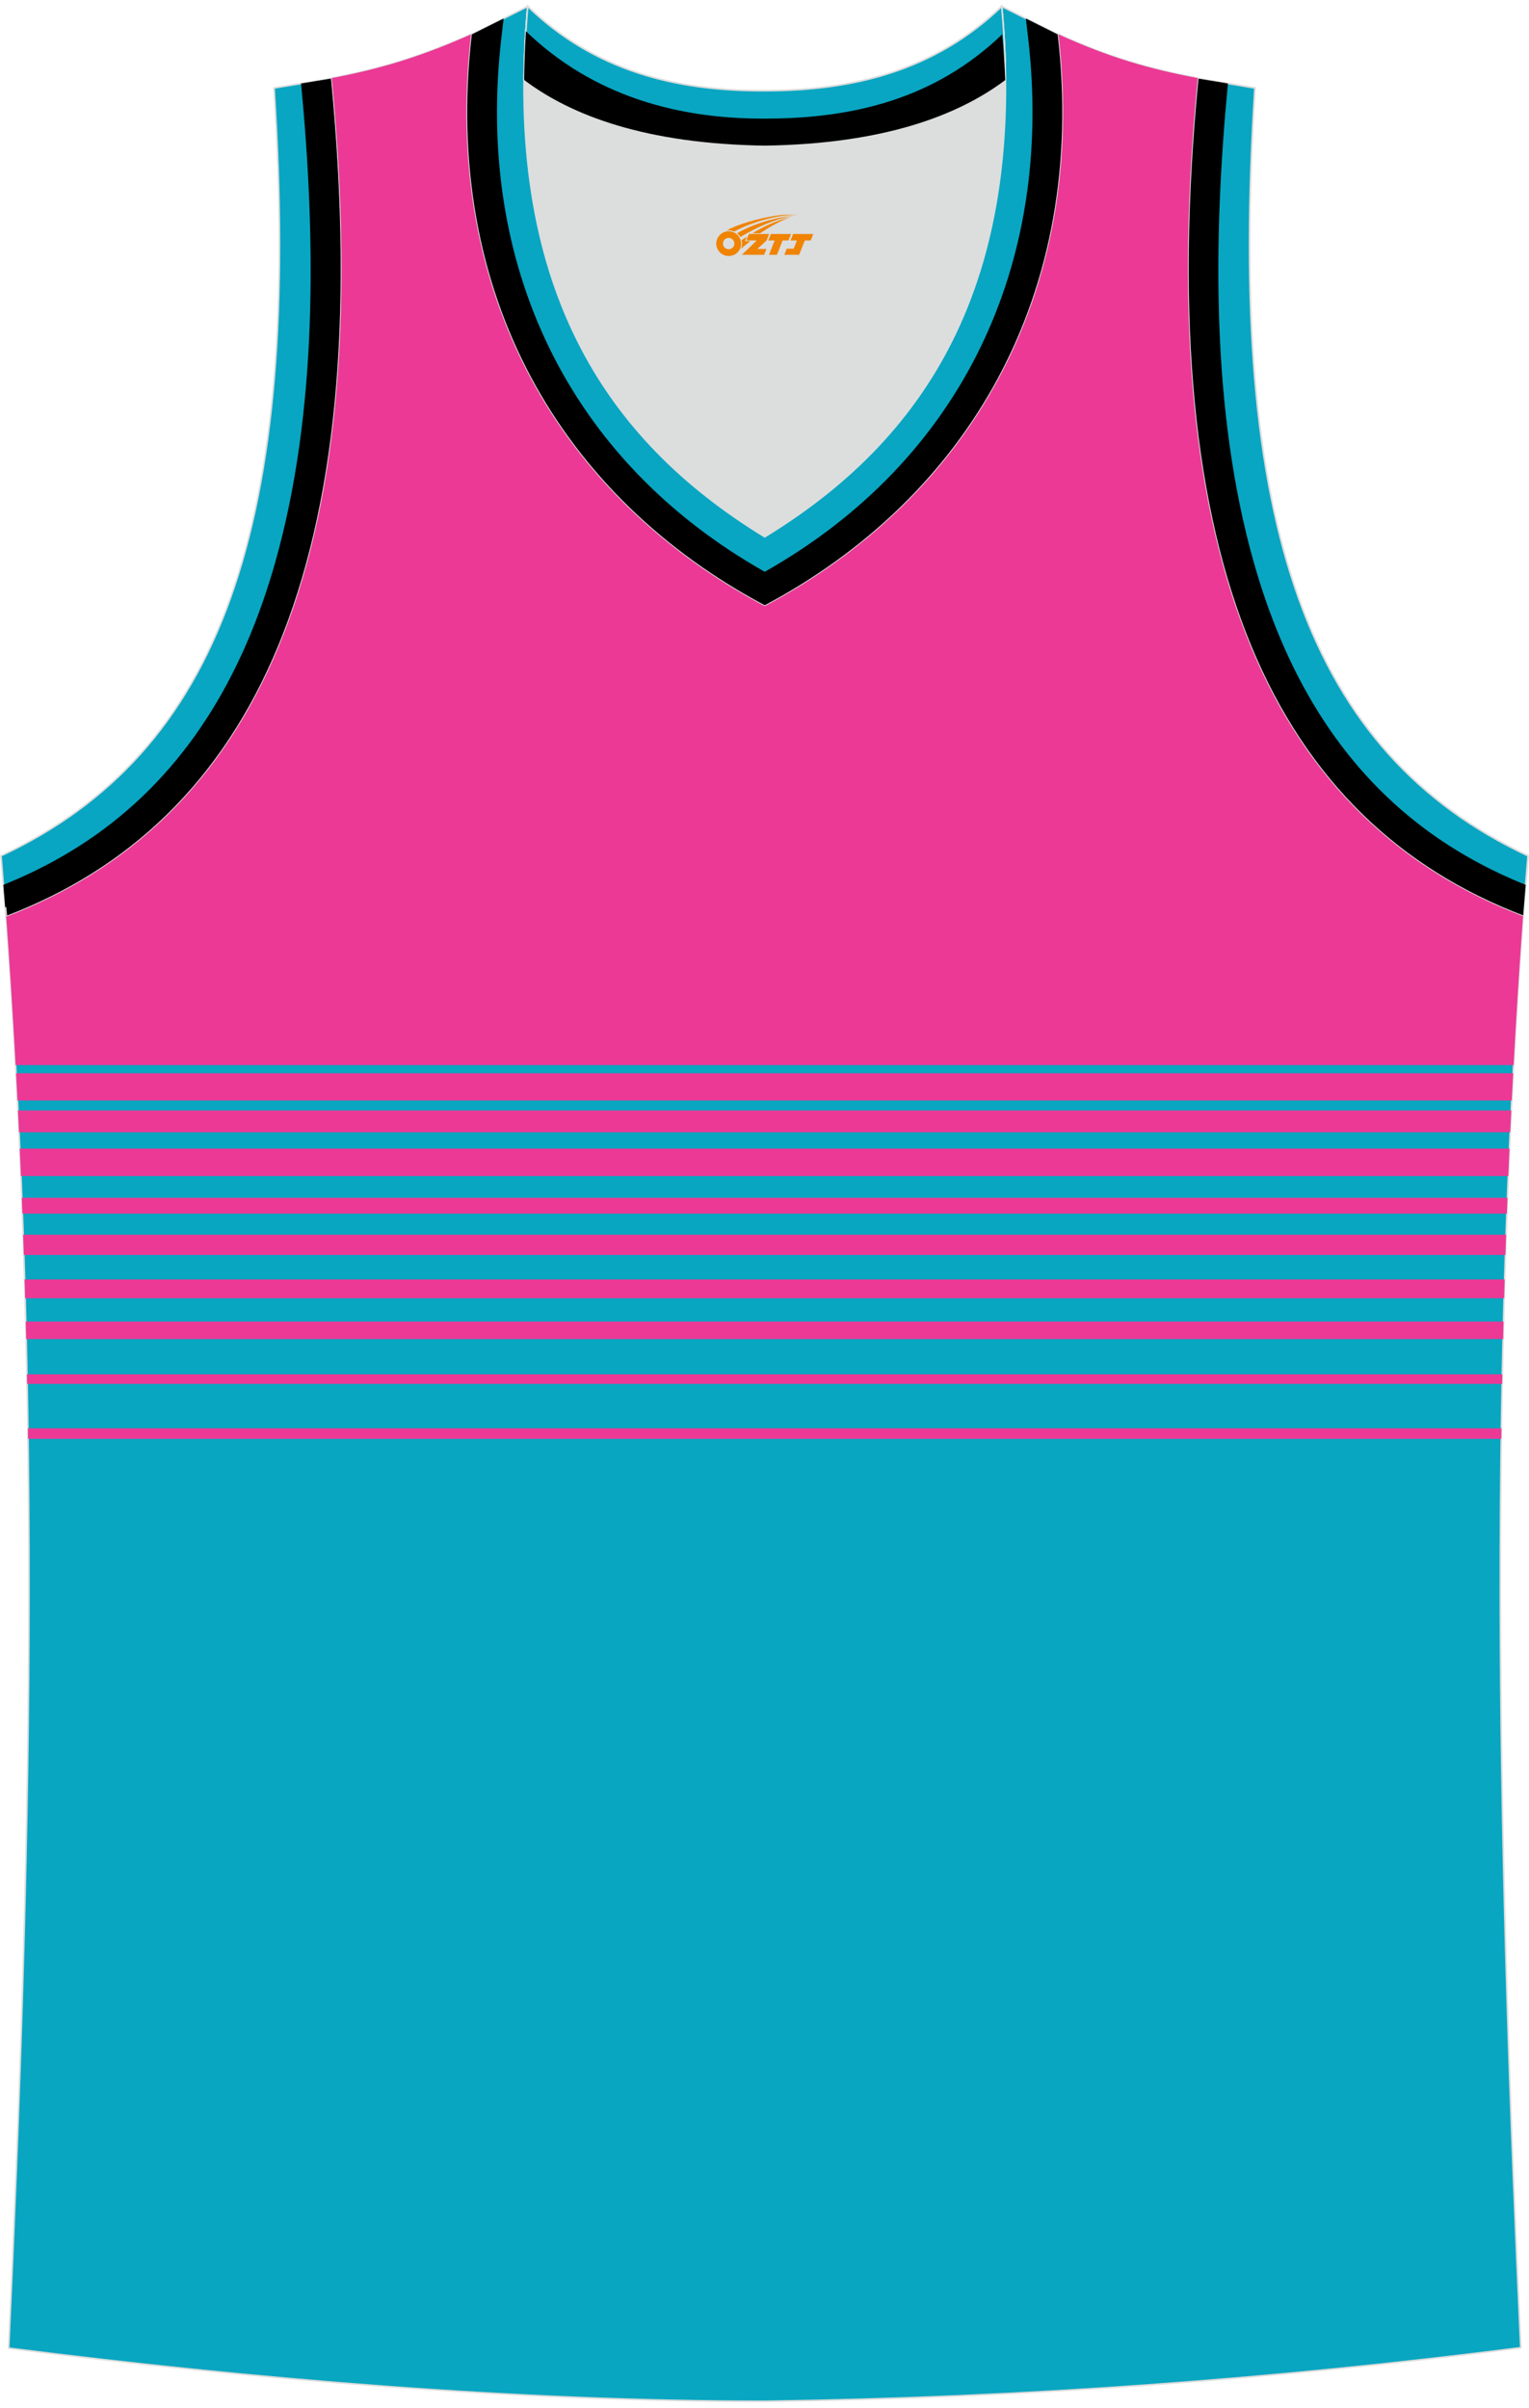
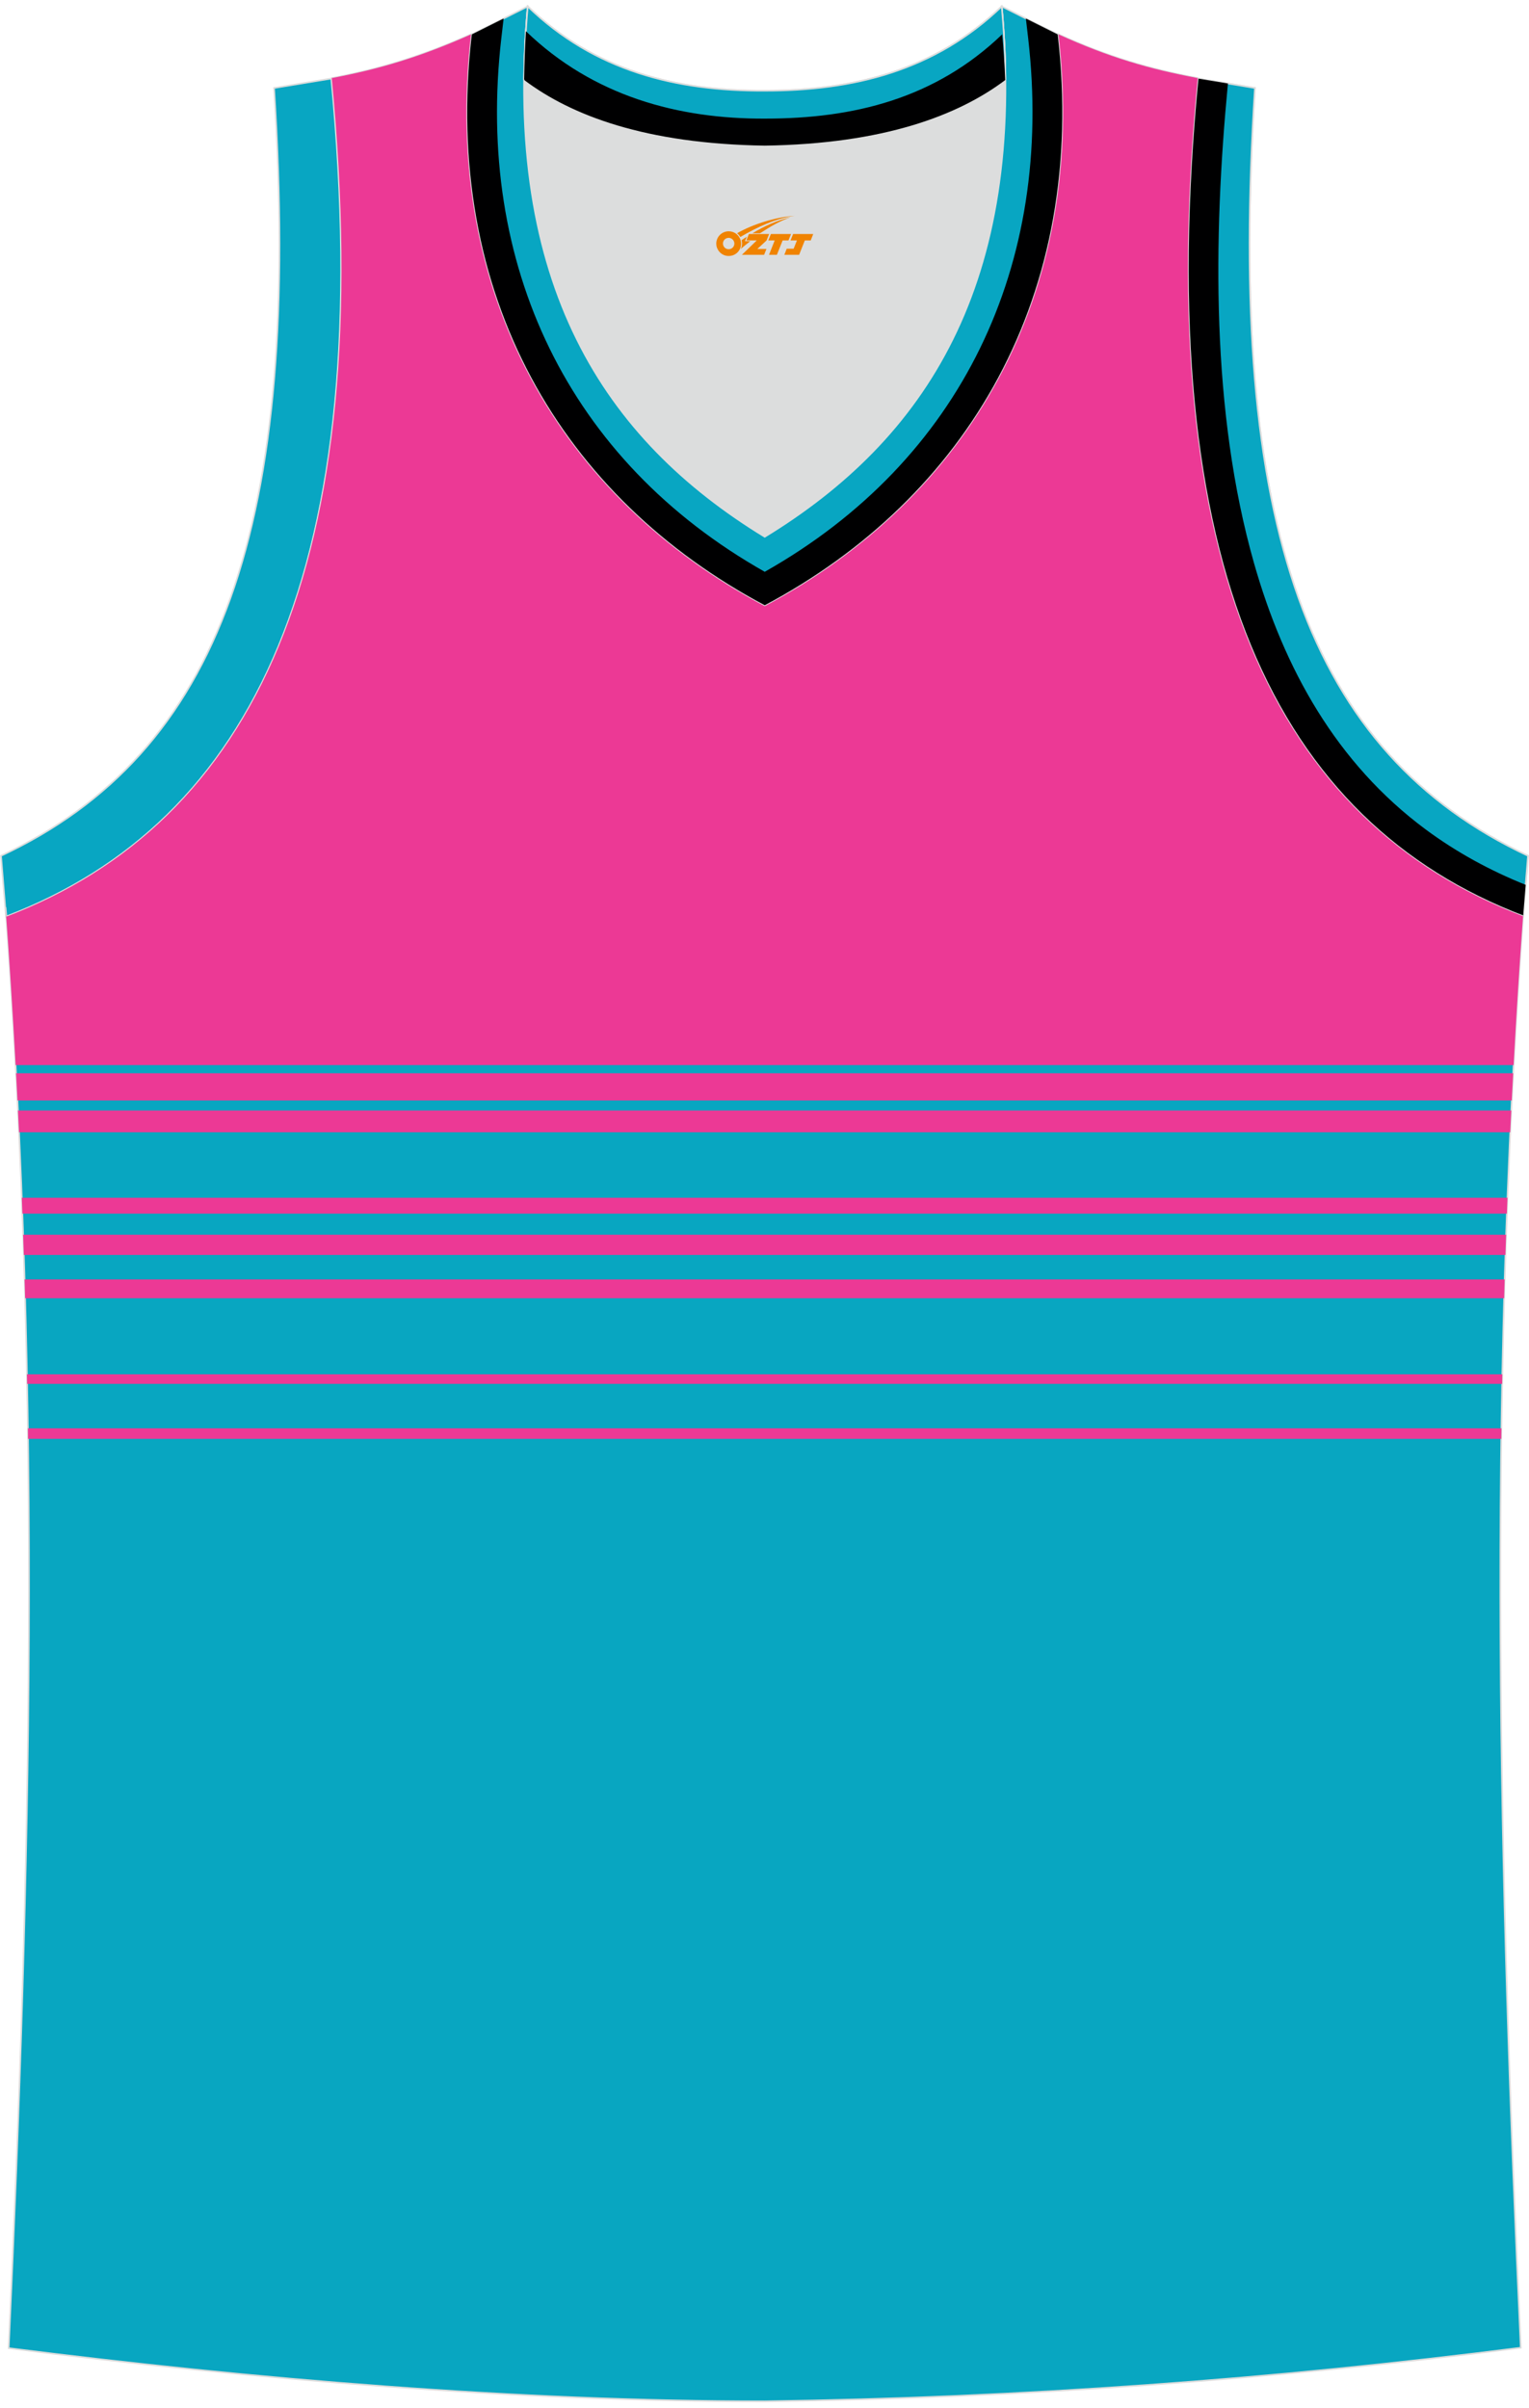
<svg xmlns="http://www.w3.org/2000/svg" version="1.1" id="图层_1" x="0px" y="0px" width="378.5px" height="596px" viewBox="0 0 378.5 596" enable-background="new 0 0 378.5 596" xml:space="preserve">
  <g>
    <path fill-rule="evenodd" clip-rule="evenodd" fill="#DCDDDD" d="M189.3,36.06c29.56-0.45,48.09-7.71,59.69-16.41   c0-0.11,0.21,0.34,0.21,0.23c0.56,57.66-21.87,95.13-60,113c-35.91-21.97-60.01-55.54-59.56-113.21c0,0.11,0,0.11,0,0.22   C141.34,28.59,159.75,35.61,189.3,36.06z" />
    <path fill-rule="evenodd" clip-rule="evenodd" fill="#08A6C2" stroke="#DCDDDD" stroke-width="0.4" stroke-miterlimit="22.926" d="   M130.64,1.59c-6.13,68.93,19.07,107.07,58.67,131.28c39.6-24.2,64.8-62.35,58.67-131.28l14.05,7.03   c7.47,64.69-22.53,114.88-72.72,141.54c-50.19-26.66-80.19-76.85-72.72-141.54L130.64,1.59z" />
    <path fill-rule="evenodd" clip-rule="evenodd" fill="#000001" d="M189.31,141.54C237.98,114.02,261,65.57,254.52,9.49l-0.57-4.91   l8.08,4.04c7.47,64.69-22.53,114.88-72.72,141.54c-50.19-26.66-80.19-76.85-72.72-141.54l8.08-4.04l-0.57,4.91   C117.62,65.57,140.64,114.02,189.31,141.54z" />
    <path fill-rule="evenodd" clip-rule="evenodd" fill="#08A6C1" stroke="#DCDDDD" stroke-width="0.4" stroke-miterlimit="22.926" d="   M377.02,226.9c-60.9-23.2-92.24-86.22-80.53-207.46l14.17,2.34c-7.03,108.97,13.38,164.63,67.59,190.06L377.02,226.9L377.02,226.9z   " />
    <path fill-rule="evenodd" clip-rule="evenodd" fill="#08A6C1" stroke="#DCDDDD" stroke-width="0.4" stroke-miterlimit="22.926" d="   M130.64,1.59c16.51,15.95,36.7,20.97,58.67,20.86c21.86,0,42.05-4.91,58.67-20.86c0.56,6.25,0.89,12.27,0.89,18.07   c0,0.11,0,0.11-0.11,0.22c-11.6,8.7-30,15.73-59.45,16.17c-29.56-0.45-47.85-7.47-59.45-16.17c0-0.11,0-0.11-0.11-0.22   C129.85,13.97,130.08,7.95,130.64,1.59z" />
    <path fill-rule="evenodd" clip-rule="evenodd" fill="#08A6C2" stroke="#DCDDDD" stroke-width="0.4" stroke-miterlimit="22.926" d="   M1.48,226.9c60.9-23.2,92.24-86.22,80.53-207.46l-14.17,2.34c7.03,108.97-13.38,164.63-67.59,190.06L1.48,226.9L1.48,226.9z" />
-     <path fill-rule="evenodd" clip-rule="evenodd" fill="#000001" d="M74.53,20.67c3.67,38.35,4.16,81.41-6.46,118.74   c-7.42,26.09-20.41,49.53-42.5,65.91c-7.62,5.65-15.95,10.18-24.74,13.71l0.64,7.87l0,0C62.37,203.7,93.71,140.68,82,19.44   L74.53,20.67z" />
    <path fill-rule="evenodd" clip-rule="evenodd" fill="#08A6C2" stroke="#DCDDDD" stroke-width="0.4" stroke-miterlimit="22.926" d="   M377.02,226.9c-60.9-23.2-92.24-86.22-80.53-207.46l14.17,2.34c-7.03,108.97,13.38,164.63,67.59,190.06L377.02,226.9L377.02,226.9z   " />
    <path fill-rule="evenodd" clip-rule="evenodd" fill="#000001" d="M303.97,20.67c-3.67,38.35-4.16,81.41,6.46,118.74   c7.42,26.09,20.41,49.53,42.5,65.91c7.62,5.65,15.95,10.18,24.74,13.71l-0.64,7.87l0,0c-60.9-23.2-92.24-86.22-80.53-207.46   L303.97,20.67z" />
    <path fill-rule="evenodd" clip-rule="evenodd" fill="#08A6C2" stroke="#DCDDDD" stroke-width="0.4" stroke-miterlimit="22.926" d="   M130.64,1.59c16.51,15.95,36.7,20.97,58.67,20.86c21.86,0,42.05-4.91,58.67-20.86c0.56,6.25,0.89,12.27,0.89,18.07   c0,0.11,0,0.11-0.11,0.22c-11.6,8.7-30,15.73-59.45,16.17c-29.56-0.45-47.85-7.47-59.45-16.17c0-0.11,0-0.11-0.11-0.22   C129.85,13.97,130.08,7.95,130.64,1.59z" />
    <path fill-rule="evenodd" clip-rule="evenodd" fill="#000001" d="M130.19,7.73c16.71,16.13,37.83,21.74,59.23,21.63   c21.86,0,42.05-4.91,58.67-20.86c0.35,3.85,0.6,7.62,0.75,11.3c-0.02,0.02-0.04,0.04-0.08,0.08c-11.6,8.7-30,15.73-59.45,16.17   c-29.56-0.45-47.85-7.47-59.45-16.17c0-0.11,0-0.11-0.11-0.22C129.82,15.83,129.94,11.86,130.19,7.73z" />
    <path fill-rule="evenodd" clip-rule="evenodd" fill="#08A6C1" stroke="#DCDDDD" stroke-width="0.4" stroke-miterlimit="22.926" d="   M189.3,594.41L189.3,594.41L189.3,594.41L189.3,594.41L189.3,594.41z M189.3,594.41c64.02-0.89,126.03-5.47,187.16-13.27   c-5.35-116-8.25-233,0.56-354.35l0,0c-60.9-23.2-92.24-86.22-80.53-207.46l0,0c-11.93-2.23-21.97-5.13-34.46-10.82   c7.47,64.69-22.53,114.88-72.72,141.54c-50.19-26.66-80.19-76.85-72.72-141.54c-12.49,5.58-22.64,8.59-34.46,10.82l0,0   C93.83,140.68,62.38,203.7,1.59,226.9l-0.22-2.34C10.4,346.69,7.5,464.47,2.15,581.25C62.71,588.94,128.29,594.41,189.3,594.41z" />
    <g>
      <path fill-rule="evenodd" clip-rule="evenodd" fill="#EC3995" d="M374.69,263.65H3.87c-0.71-12.98-1.53-26.01-2.5-39.09l0.22,2.34    c60.79-23.2,92.24-86.22,80.54-207.57l0,0c11.82-2.23,21.97-5.24,34.46-10.82c-7.47,64.69,22.53,114.88,72.72,141.54    C239.5,123.39,269.5,73.2,262.03,8.51c12.49,5.69,22.53,8.59,34.46,10.82l0,0c-11.71,121.24,19.63,184.26,80.53,207.46l0,0    C376.12,239.12,375.35,251.41,374.69,263.65z" />
      <path fill-rule="evenodd" clip-rule="evenodd" fill="#EC3995" d="M3.98,265.67h370.6c-0.12,2.25-0.24,4.49-0.35,6.74H4.33    C4.22,270.17,4.1,267.92,3.98,265.67z" />
      <path fill-rule="evenodd" clip-rule="evenodd" fill="#EC3995" d="M4.45,274.88h369.66c-0.09,1.8-0.17,3.59-0.26,5.39H4.71    C4.62,278.47,4.54,276.68,4.45,274.88z" />
-       <path fill-rule="evenodd" clip-rule="evenodd" fill="#EC3995" d="M4.89,284.31h368.78c-0.1,2.27-0.2,4.53-0.29,6.79H5.18    C5.09,288.84,4.99,286.57,4.89,284.31z" />
      <path fill-rule="evenodd" clip-rule="evenodd" fill="#EC3995" d="M5.4,296.49h367.77c-0.05,1.31-0.1,2.62-0.15,3.93H5.55    C5.5,299.11,5.45,297.8,5.4,296.49z" />
      <path fill-rule="evenodd" clip-rule="evenodd" fill="#EC3995" d="M5.73,305.64h367.1c-0.06,1.67-0.11,3.33-0.17,5H5.9    C5.85,308.97,5.79,307.3,5.73,305.64z" />
      <path fill-rule="evenodd" clip-rule="evenodd" fill="#EC3995" d="M6.09,316.7h366.38c-0.05,1.55-0.09,3.11-0.13,4.66H6.23    C6.18,319.8,6.14,318.25,6.09,316.7z" />
-       <path fill-rule="evenodd" clip-rule="evenodd" fill="#EC3995" d="M6.38,327.14h365.81c-0.04,1.44-0.07,2.88-0.1,4.32H6.49    C6.45,330.02,6.42,328.58,6.38,327.14z" />
      <polygon fill-rule="evenodd" clip-rule="evenodd" fill="#EC3995" points="6.67,340.19 371.89,340.19 371.85,342.56 6.72,342.56       " />
      <polygon fill-rule="evenodd" clip-rule="evenodd" fill="#EC3995" points="6.91,353.56 371.67,353.56 371.63,356.16 6.94,356.16       " />
    </g>
  </g>
  <g id="图层_x0020_1">
    <path fill="#F08300" d="M177.49,61.33c0.416,1.136,1.472,1.984,2.752,2.032c0.144,0,0.304,0,0.448-0.016h0.016   c0.016,0,0.064,0,0.128-0.016c0.032,0,0.048-0.016,0.08-0.016c0.064-0.016,0.144-0.032,0.224-0.048c0.016,0,0.016,0,0.032,0   c0.192-0.048,0.4-0.112,0.576-0.208c0.192-0.096,0.4-0.224,0.608-0.384c0.672-0.56,1.104-1.408,1.104-2.352   c0-0.224-0.032-0.448-0.08-0.672l0,0C183.33,59.45,183.28,59.28,183.2,59.1C182.73,58.01,181.65,57.25,180.38,57.25C178.69,57.25,177.31,58.62,177.31,60.32C177.31,60.67,177.37,61.01,177.49,61.33L177.49,61.33L177.49,61.33z M181.79,60.35L181.79,60.35C181.76,61.13,181.1,61.73,180.32,61.69C179.53,61.66,178.94,61.01,178.97,60.22c0.032-0.784,0.688-1.376,1.472-1.344   C181.21,58.91,181.82,59.58,181.79,60.35L181.79,60.35z" />
    <polygon fill="#F08300" points="195.82,57.93 ,195.18,59.52 ,193.74,59.52 ,192.32,63.07 ,190.37,63.07 ,191.77,59.52 ,190.19,59.52    ,190.83,57.93" />
-     <path fill="#F08300" d="M197.79,53.2c-1.008-0.096-3.024-0.144-5.056,0.112c-2.416,0.304-5.152,0.912-7.616,1.664   C183.07,55.58,181.2,56.3,179.85,57.07C180.05,57.04,180.24,57.02,180.43,57.02c0.48,0,0.944,0.112,1.36,0.288   C185.89,54.99,193.09,52.94,197.79,53.2L197.79,53.2L197.79,53.2z" />
    <path fill="#F08300" d="M183.26,58.67c4-2.368,8.88-4.672,13.488-5.248c-4.608,0.288-10.224,2-14.288,4.304   C182.78,57.98,183.05,58.3,183.26,58.67C183.26,58.67,183.26,58.67,183.26,58.67z" />
    <polygon fill="#F08300" points="201.31,57.93 ,200.69,59.52 ,199.23,59.52 ,197.82,63.07 ,197.36,63.07 ,195.85,63.07 ,194.16,63.07    ,194.75,61.57 ,196.46,61.57 ,197.28,59.52 ,195.69,59.52 ,196.33,57.93" />
    <polygon fill="#F08300" points="190.4,57.93 ,189.76,59.52 ,187.47,61.63 ,189.73,61.63 ,189.15,63.07 ,183.66,63.07 ,187.33,59.52    ,184.75,59.52 ,185.39,57.93" />
    <path fill="#F08300" d="M195.68,53.79c-3.376,0.752-6.464,2.192-9.424,3.952h1.888C190.57,56.17,192.91,54.74,195.68,53.79z    M184.88,58.61C184.25,58.99,184.19,59.04,183.58,59.45c0.064,0.256,0.112,0.544,0.112,0.816c0,0.496-0.112,0.976-0.32,1.392   c0.176-0.16,0.32-0.304,0.432-0.4c0.272-0.24,0.768-0.64,1.6-1.296l0.32-0.256H184.4l0,0L184.88,58.61L184.88,58.61L184.88,58.61z" />
  </g>
</svg>